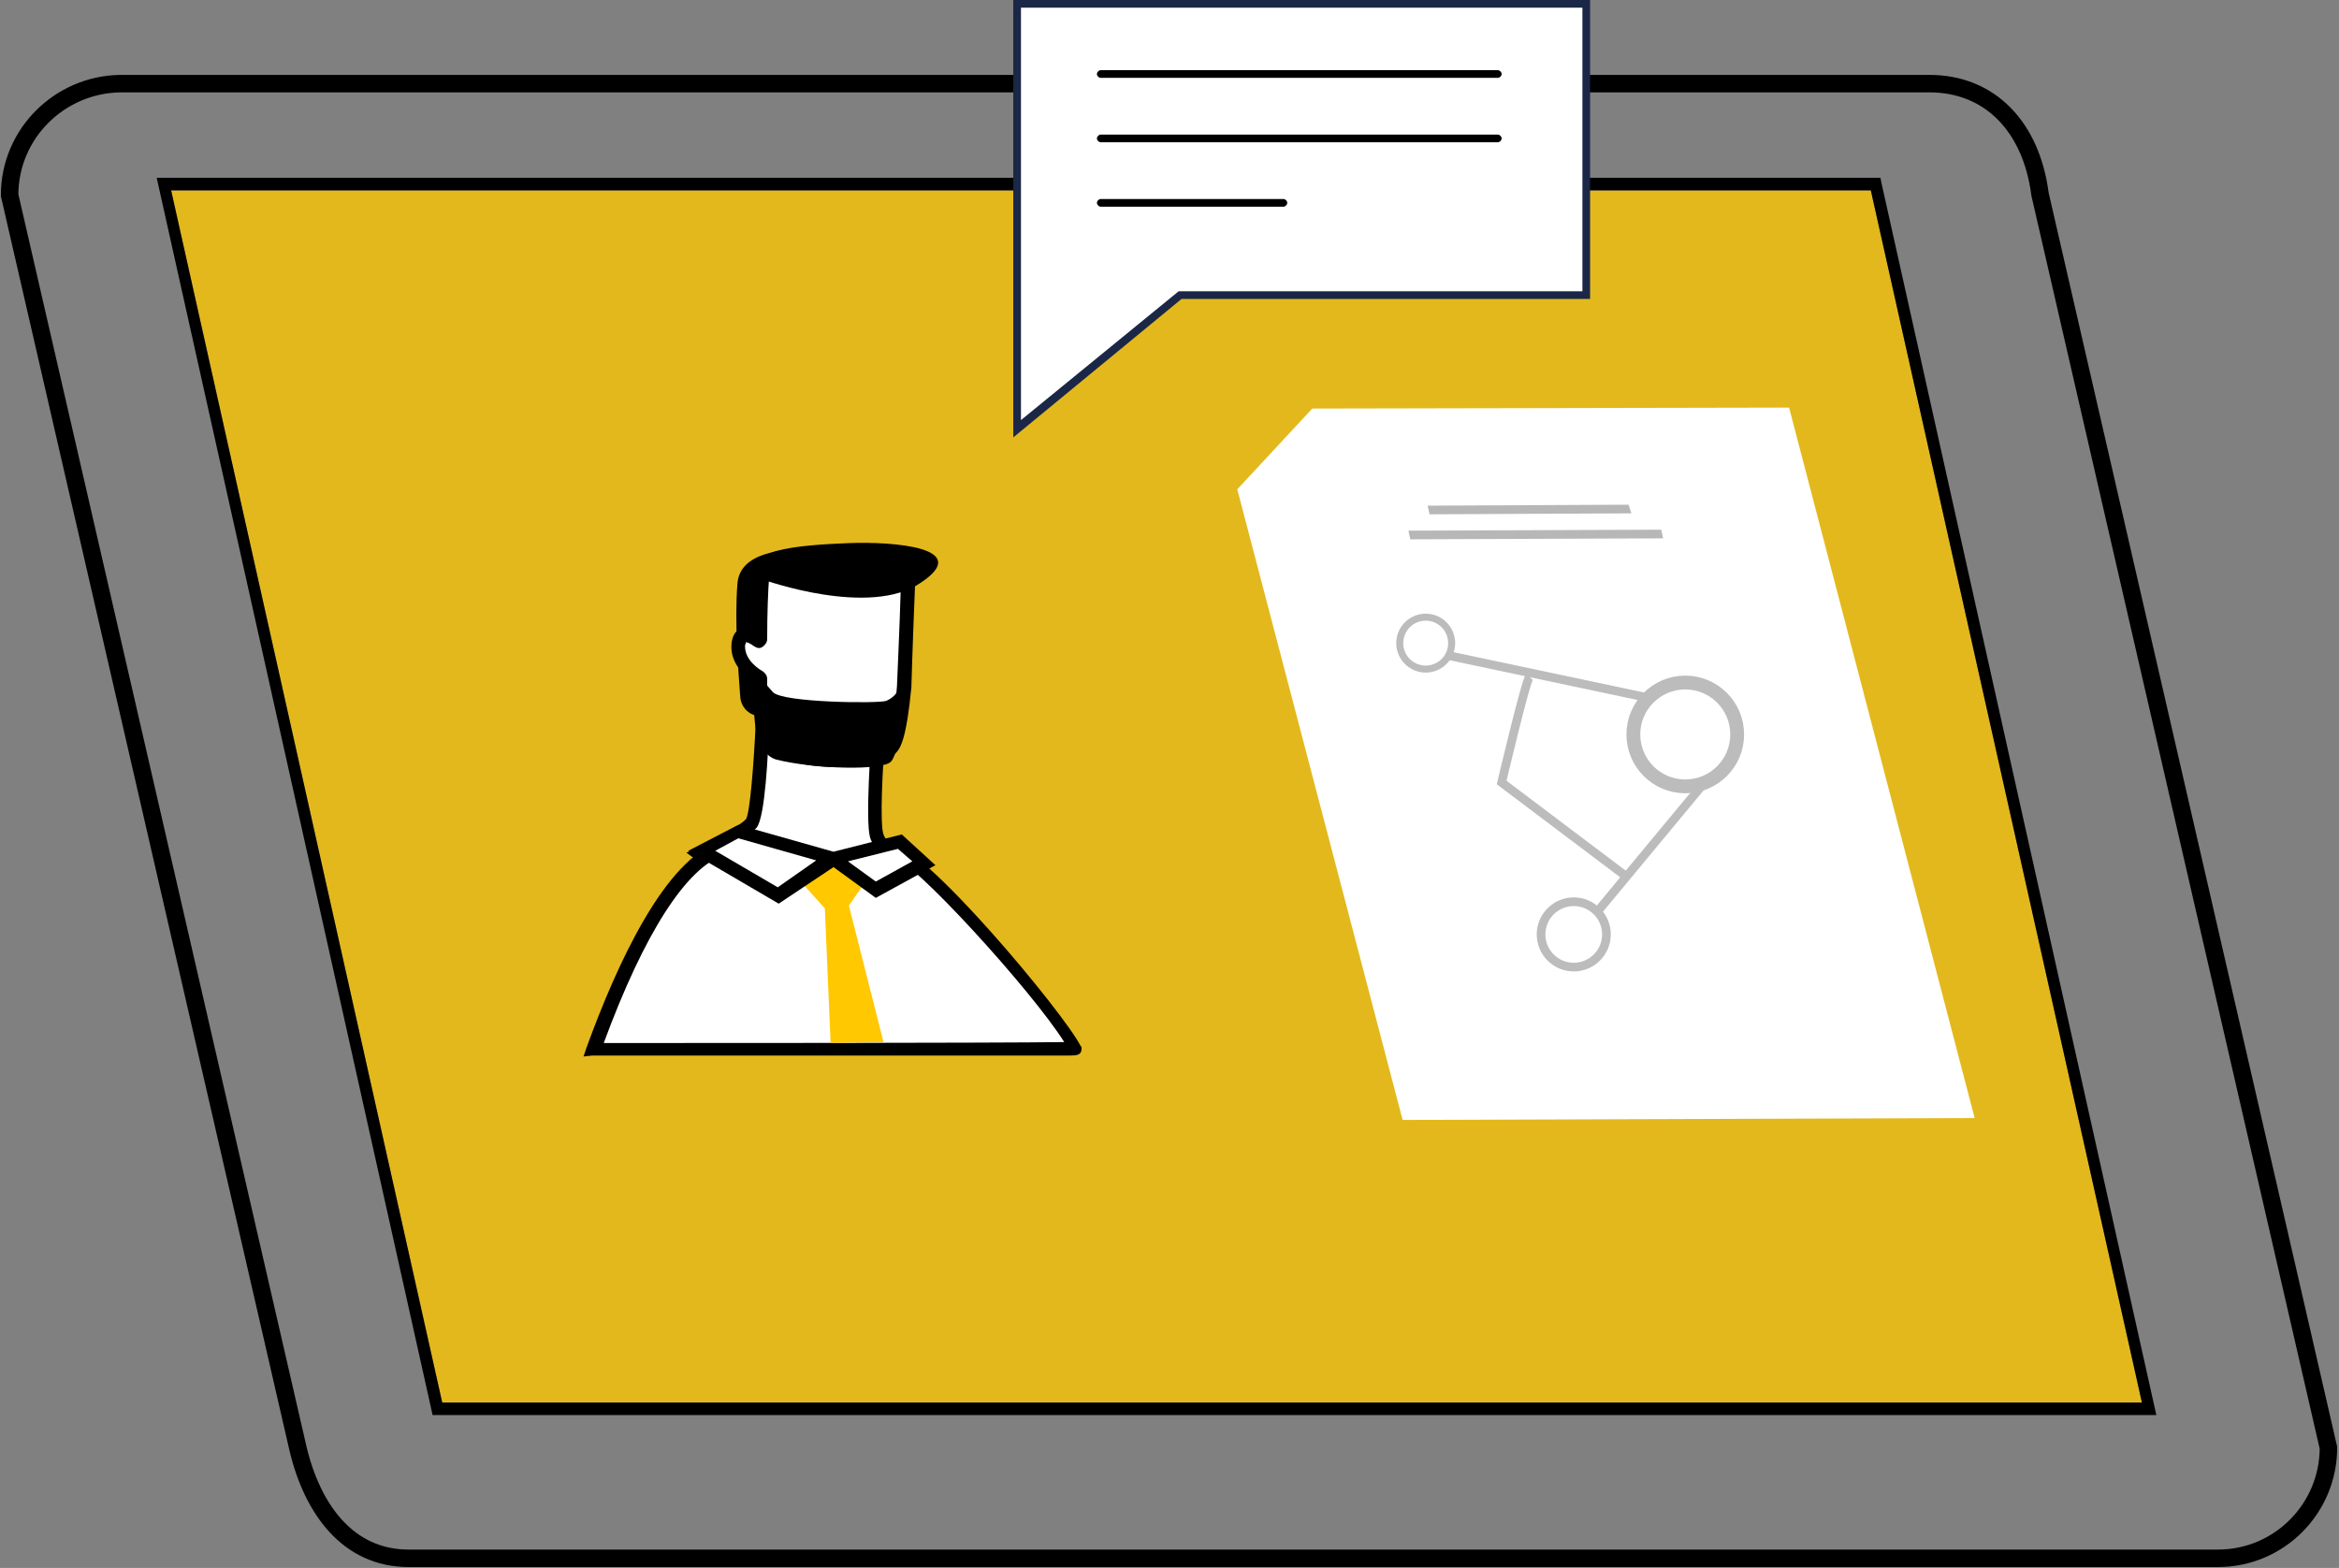
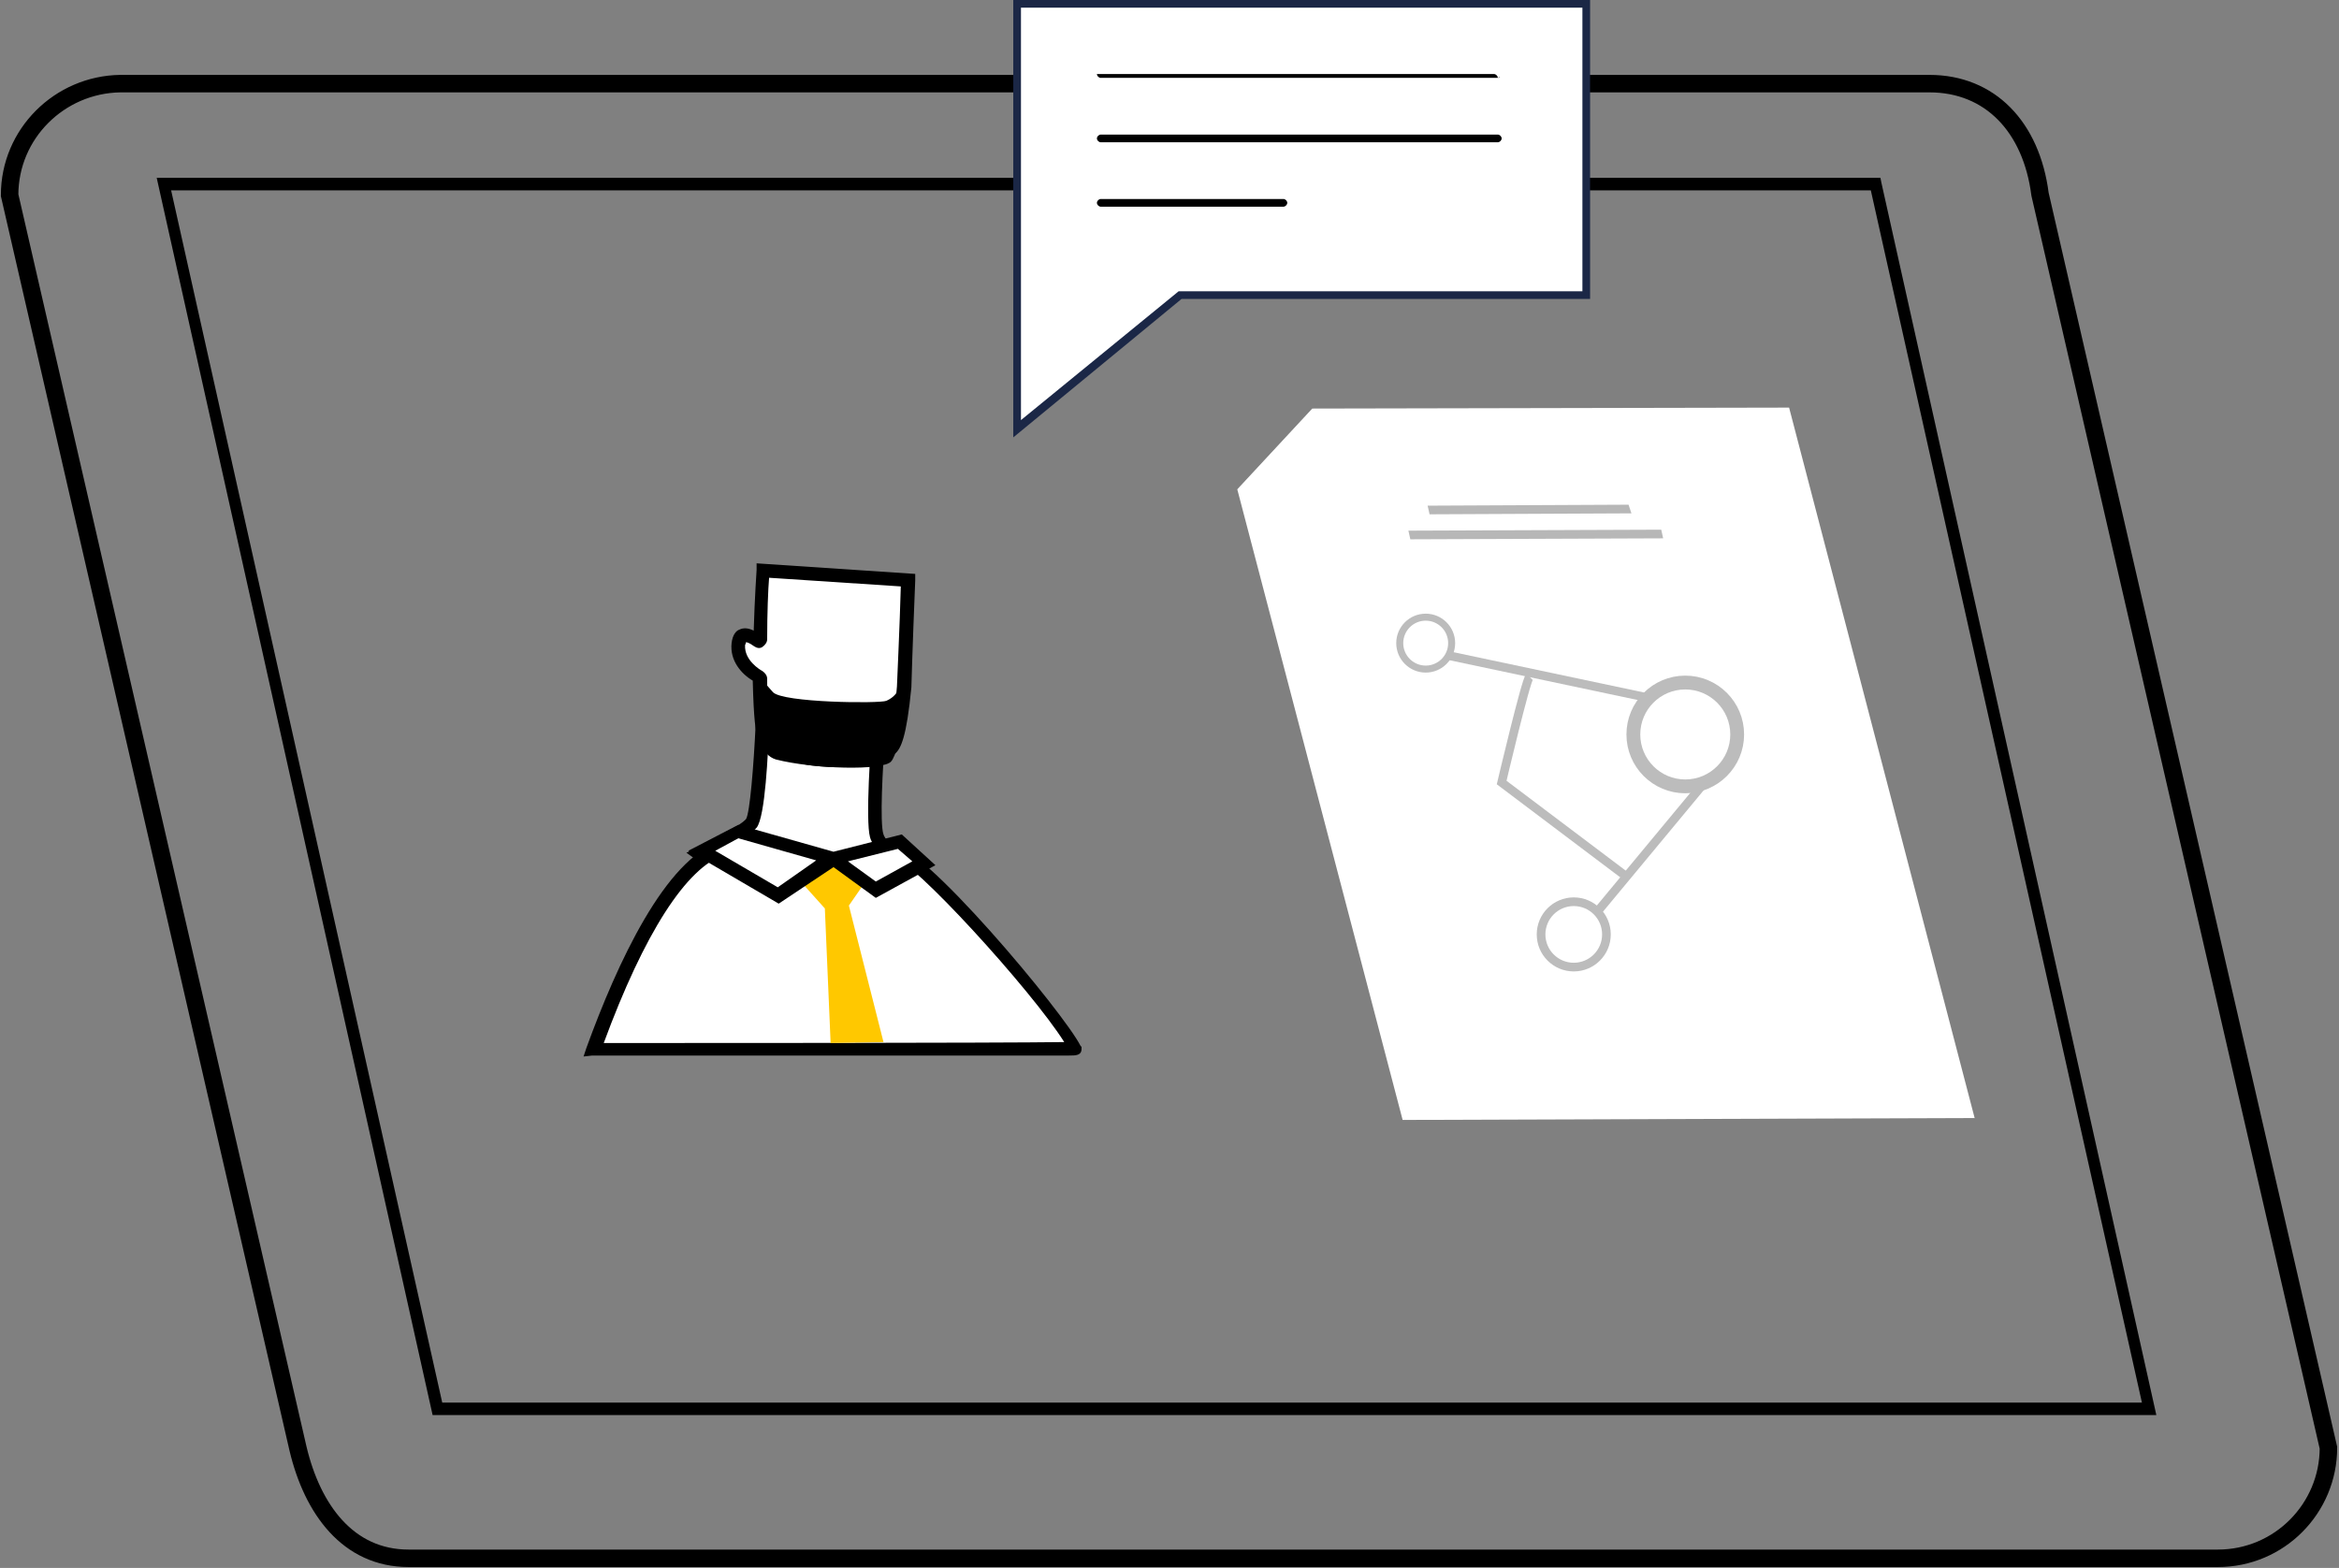
<svg xmlns="http://www.w3.org/2000/svg" version="1.1" id="Слой_1" x="0px" y="0px" viewBox="0 0 243.3 163.1" style="enable-background:new 0 0 243.3 163.1;" xml:space="preserve">
  <rect x="0" y="0" width="243.3" height="163.1" fill="#808080" stroke="none" />
  <style type="text/css">
	.st0{opacity:0.78;fill:#FFC800;}
	.st1{fill:#FFFFFF;}
	.st2{fill:#B7B7B7;}
	.st3{fill:none;stroke:#000000;stroke-width:1.818;stroke-linecap:round;stroke-miterlimit:10;}
	.st4{fill:#FFC800;}
	.st5{fill:#1B2746;}
	.st6{fill:none;stroke:#BCBCBC;stroke-width:0.728;stroke-miterlimit:10;}
	.st7{fill:none;stroke:#BCBCBC;stroke-width:1.438;stroke-miterlimit:10;}
	.st8{fill:none;stroke:#BCBCBC;stroke-width:0.902;stroke-miterlimit:10;}
</style>
-   <polygon class="st0" points="17.8,19.8 194.6,19.8 222.8,145.9 46,145.9 " />
  <polygon class="st1" points="205.4,116.3 145.9,116.5 128.7,50.9 136.5,42.5 186.1,42.4 " />
  <polygon class="st2" points="169.7,53.4 148.7,53.5 148.5,52.6 169.4,52.5 " />
  <polygon class="st2" points="173,56 146.7,56.1 146.5,55.2 172.8,55.1 " />
  <rect x="92.8" y="98.6" transform="matrix(0.999 -3.815478e-02 3.815478e-02 0.999 -3.727 3.737)" class="st1" width="6.4" height="1.7" />
  <path class="st3" d="M42.5,162.1h188.2c6.4,0,11.5-5.2,11.5-11.5l-30-130.4c-0.9-7-5.2-11.5-11.5-11.5H12.5C6.2,8.8,1,13.9,1,20.3  l30,130.4C32.5,157,36.2,162.1,42.5,162.1z" />
  <path d="M224.3,147.2H45L16.3,18.5h179.3l0.1,0.5L224.3,147.2z M46,145.9h176.8L194.6,19.8H17.8L46,145.9z" />
  <ellipse transform="matrix(0.989 -0.151 0.151 0.989 -0.788 17.457)" cx="114.1" cy="13.9" rx="2.9" ry="3.4" />
-   <path d="M83.6,57.1c-1.9,0.1-6.7,0.2-6.9,3.7c-0.3,3.9,0.1,9,0.3,11.7c0.1,1.1,0.9,1.9,2,2l11.9,0.8c1.1,0.1,2.1-0.7,2.3-1.8  c0.7-3.6,1.7-11.4,1.3-12.6C93.3,56.8,86.7,57,83.6,57.1z" />
  <path class="st1" d="M79.2,75.4c0,0-0.3,9.2-1.1,10.2c-0.9,1-5.3,3.1-5.3,3.1l14,10.1l9.4-6.1c0,0-4.6-4.6-5-5.9  c-0.5-1.7,0.2-10.7,0.2-10.7L79.2,75.4z" />
  <path d="M86.7,99.8L71.4,88.7l1.1-0.5c1.7-0.8,4.5-2.3,5.1-3c0.4-0.6,0.8-5.6,1-9.8c0-0.4,0.3-0.7,0.7-0.7c0.4,0,0.7,0.3,0.7,0.7  c-0.1,2.9-0.4,9.6-1.3,10.7c-0.7,0.8-3.1,2.1-4.5,2.8l12.6,9.2l8.2-5.4c-1.5-1.5-4.2-4.4-4.5-5.6c-0.5-1.8,0.1-10,0.2-10.9  c0-0.4,0.4-0.7,0.8-0.6c0.4,0,0.7,0.4,0.6,0.8c-0.3,3.4-0.6,9.3-0.2,10.4c0.2,0.7,2.6,3.4,4.8,5.6l0.6,0.6L86.7,99.8z" />
  <path class="st1" d="M83.8,78.8c3.4,0.6,7.6,0.2,8.9-0.9c0.7-0.6,1.2-3.3,1.5-6.4c0-0.1,0.4-11.1,0.4-11.1l-15.1-1  c0,0-0.2,3.3-0.3,7.1c0,0.2-0.2,0.3-0.3,0.2c-0.8-0.5-1.8-1-2,0.4c-0.2,1.7,1.3,2.9,2.1,3.4c0.1,0,0.1,0.1,0.1,0.2  c0,2.6,0.1,4.9,0.4,5.8c0.2,0.5,0.5,0.8,1,1.2L83.8,78.8z" />
  <path d="M87.2,79.8c-1.2,0-2.5-0.1-3.6-0.3c-0.4-0.1-0.6-0.4-0.6-0.8c0.1-0.4,0.4-0.6,0.8-0.6c3.4,0.6,7.3,0.1,8.3-0.7  c0.1-0.1,0.8-0.9,1.2-6c0-0.2,0.3-6.5,0.4-10.4l-13.7-0.9c-0.1,1.2-0.2,3.7-0.2,6.4c0,0.3-0.2,0.6-0.5,0.8c-0.3,0.2-0.6,0.1-0.9-0.1  c-0.4-0.3-0.7-0.4-0.8-0.4c0,0,0,0.1-0.1,0.3c-0.1,1.6,1.6,2.6,1.8,2.7c0.3,0.2,0.5,0.5,0.5,0.8c0,4,0.2,5.2,0.4,5.5  c0.1,0.3,0.4,0.6,0.7,0.8c0.3,0.2,0.4,0.7,0.2,1c-0.2,0.3-0.7,0.4-1,0.2c-0.6-0.4-1.1-0.9-1.3-1.5c-0.2-0.5-0.4-1.7-0.5-5.8  c-1.2-0.7-2.4-2.1-2.2-3.9c0.1-0.9,0.5-1.3,0.8-1.4c0.4-0.2,0.9-0.2,1.5,0.1c0.1-3.4,0.3-6.3,0.3-6.3l0-0.7l16.5,1.1l0,0.7  c-0.3,7.3-0.4,11.1-0.4,11.1c-0.5,5.2-1.1,6.4-1.7,6.9C92.1,79.4,89.7,79.8,87.2,79.8z" />
  <path d="M79.1,70.5c0,0,0.4,0.5,1.3,1.5c1,1.1,11.1,1.2,11.8,0.9c1.6-0.7,1.3-2.1,1.9-1.9c0.7,0.2-0.5,7.2-1.4,8.2  c-0.8,1-8.1,0.8-12-0.2C77.5,78,79.1,70.5,79.1,70.5z" />
-   <path d="M79.4,60.3c0,0,11.1,4,16.4,0.3c5.4-3.6-2.7-4.3-7.6-4.1C83.2,56.7,76.3,57.2,79.4,60.3z" />
  <path class="st1" d="M61.7,109.2c2.9-8.1,7.9-19.4,13.6-21c0.2-0.1,4.6,1,7.9,1.6c0.7-0.7,1.8-0.8,3.3-0.1c0,0,0,0,0,0  c0.1,0.1,6.2-1.2,6.4-1.2c2.4-0.3,17.1,16.7,19,20.6C111.8,109.2,61.7,109.2,61.7,109.2z" />
  <path d="M60.7,109.9l0.3-0.9c3.2-8.8,8.2-19.7,14-21.5c0.3-0.1,0.3-0.1,3.4,0.6c1.4,0.3,3,0.7,4.5,0.9c0.7-0.5,1.9-0.8,3.6,0  c0.7-0.1,3.4-0.6,4.7-0.9c1.2-0.2,1.4-0.3,1.4-0.3c3.1-0.4,18.1,17.6,19.8,21l0.1,0.1v0.2c0,0.7-0.6,0.7-1.3,0.7l-1.6,0  c-1.4,0-3.3,0-5.7,0c-4.7,0-11,0-17.2,0c-12.5,0-25.1,0-25.1,0L60.7,109.9z M75.4,88.9c-4,1.3-8.4,8.2-12.6,19.6  c6.4,0,41.1,0,47.9-0.1c-3.4-5.4-15.9-19.1-17.8-19.2c-0.1,0-0.6,0.1-1.3,0.3c-4.1,0.8-5,1-5.3,0.9h-0.1l-0.1-0.1  c-1.7-0.8-2.3-0.2-2.5,0l-0.3,0.2L83,90.5c-1.5-0.3-3.4-0.7-4.9-1C77,89.2,75.7,89,75.4,88.9z" />
  <polygon class="st4" points="91.9,108.4 86.4,108.5 85.8,94.5 83.2,91.6 86.6,89.5 90.1,91.6 88.3,94.2 " />
  <polygon class="st1" points="86.6,89.3 80.9,93.1 73,88.5 76.8,86.5 " />
  <polygon class="st1" points="86.6,89.3 91.1,92.6 96.1,89.8 93.6,87.6 " />
  <path d="M97.3,90l-3.5-3.2l-7.1,1.8l-9.9-2.8l-5.2,2.7l9.4,5.5l5.7-3.8l4.4,3.2L97.3,90z M80.9,92.3l-6.5-3.8l2.4-1.3l8.1,2.3  L80.9,92.3z M93.4,88.3l1.5,1.3l-3.8,2.1l-2.9-2.1L93.4,88.3z" />
  <g>
    <g>
      <polygon class="st1" points="165,0.4 105.8,0.4 105.8,28.4 105.8,30.7 105.8,44.6 122.7,30.7 165,30.7   " />
    </g>
    <g>
      <path class="st5" d="M105.4,45.5V0h60v31.1h-42.5L105.4,45.5z M106.2,0.8v42.9l16.4-13.4h42V0.8H106.2z" />
    </g>
-     <path d="M155.8,8.1h-41.3c-0.2,0-0.4-0.2-0.4-0.4c0-0.2,0.2-0.4,0.4-0.4h41.3c0.2,0,0.4,0.2,0.4,0.4C156.2,7.9,156,8.1,155.8,8.1z" />
+     <path d="M155.8,8.1h-41.3c-0.2,0-0.4-0.2-0.4-0.4h41.3c0.2,0,0.4,0.2,0.4,0.4C156.2,7.9,156,8.1,155.8,8.1z" />
    <path d="M155.8,14.8h-41.3c-0.2,0-0.4-0.2-0.4-0.4s0.2-0.4,0.4-0.4h41.3c0.2,0,0.4,0.2,0.4,0.4S156,14.8,155.8,14.8z" />
    <path d="M133.5,21.5h-19c-0.2,0-0.4-0.2-0.4-0.4c0-0.2,0.2-0.4,0.4-0.4h19c0.2,0,0.4,0.2,0.4,0.4C133.9,21.3,133.7,21.5,133.5,21.5   z" />
  </g>
  <circle class="st6" cx="148.3" cy="66.9" r="2.7" />
  <circle class="st7" cx="175.3" cy="76.4" r="5.4" />
  <circle class="st8" cx="163.7" cy="97.2" r="3.4" />
  <line class="st8" x1="150.7" y1="68.2" x2="171.5" y2="72.6" />
  <line class="st8" x1="166.1" y1="94.9" x2="177.3" y2="81.4" />
  <path class="st8" d="M159.1,70.4c-0.4,0.4-2.9,11-2.9,11l13,9.8" />
</svg>